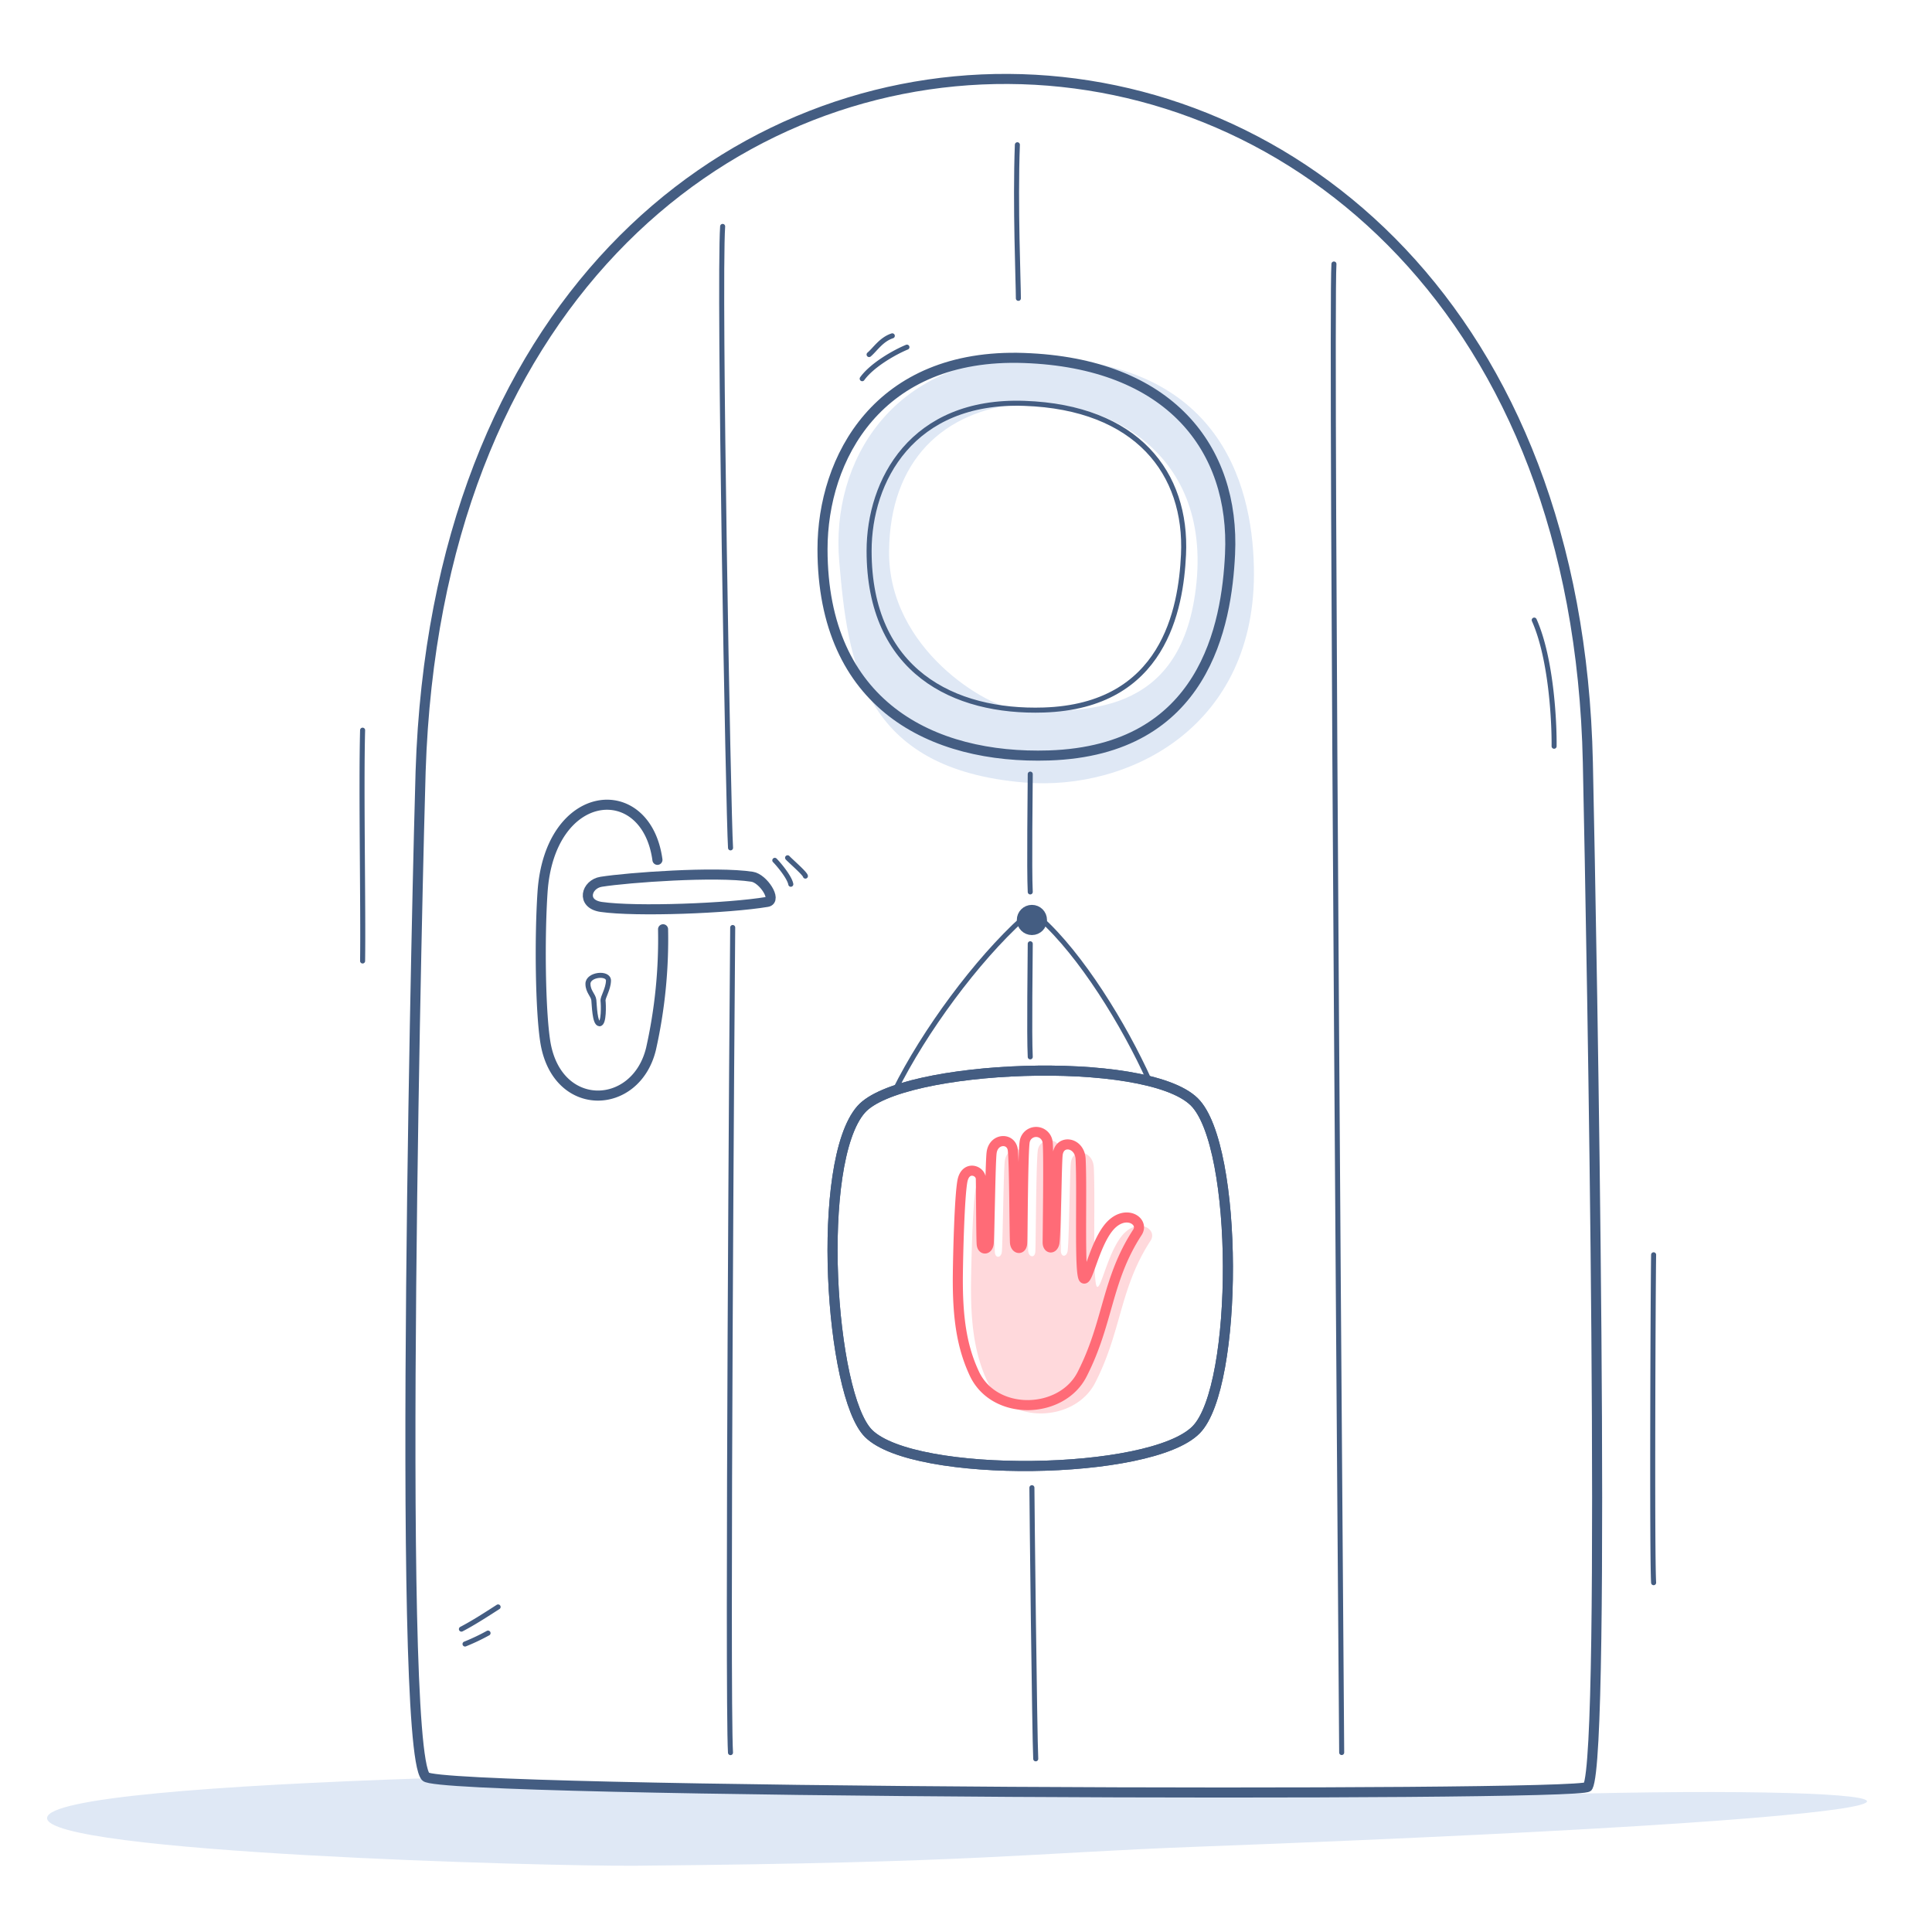
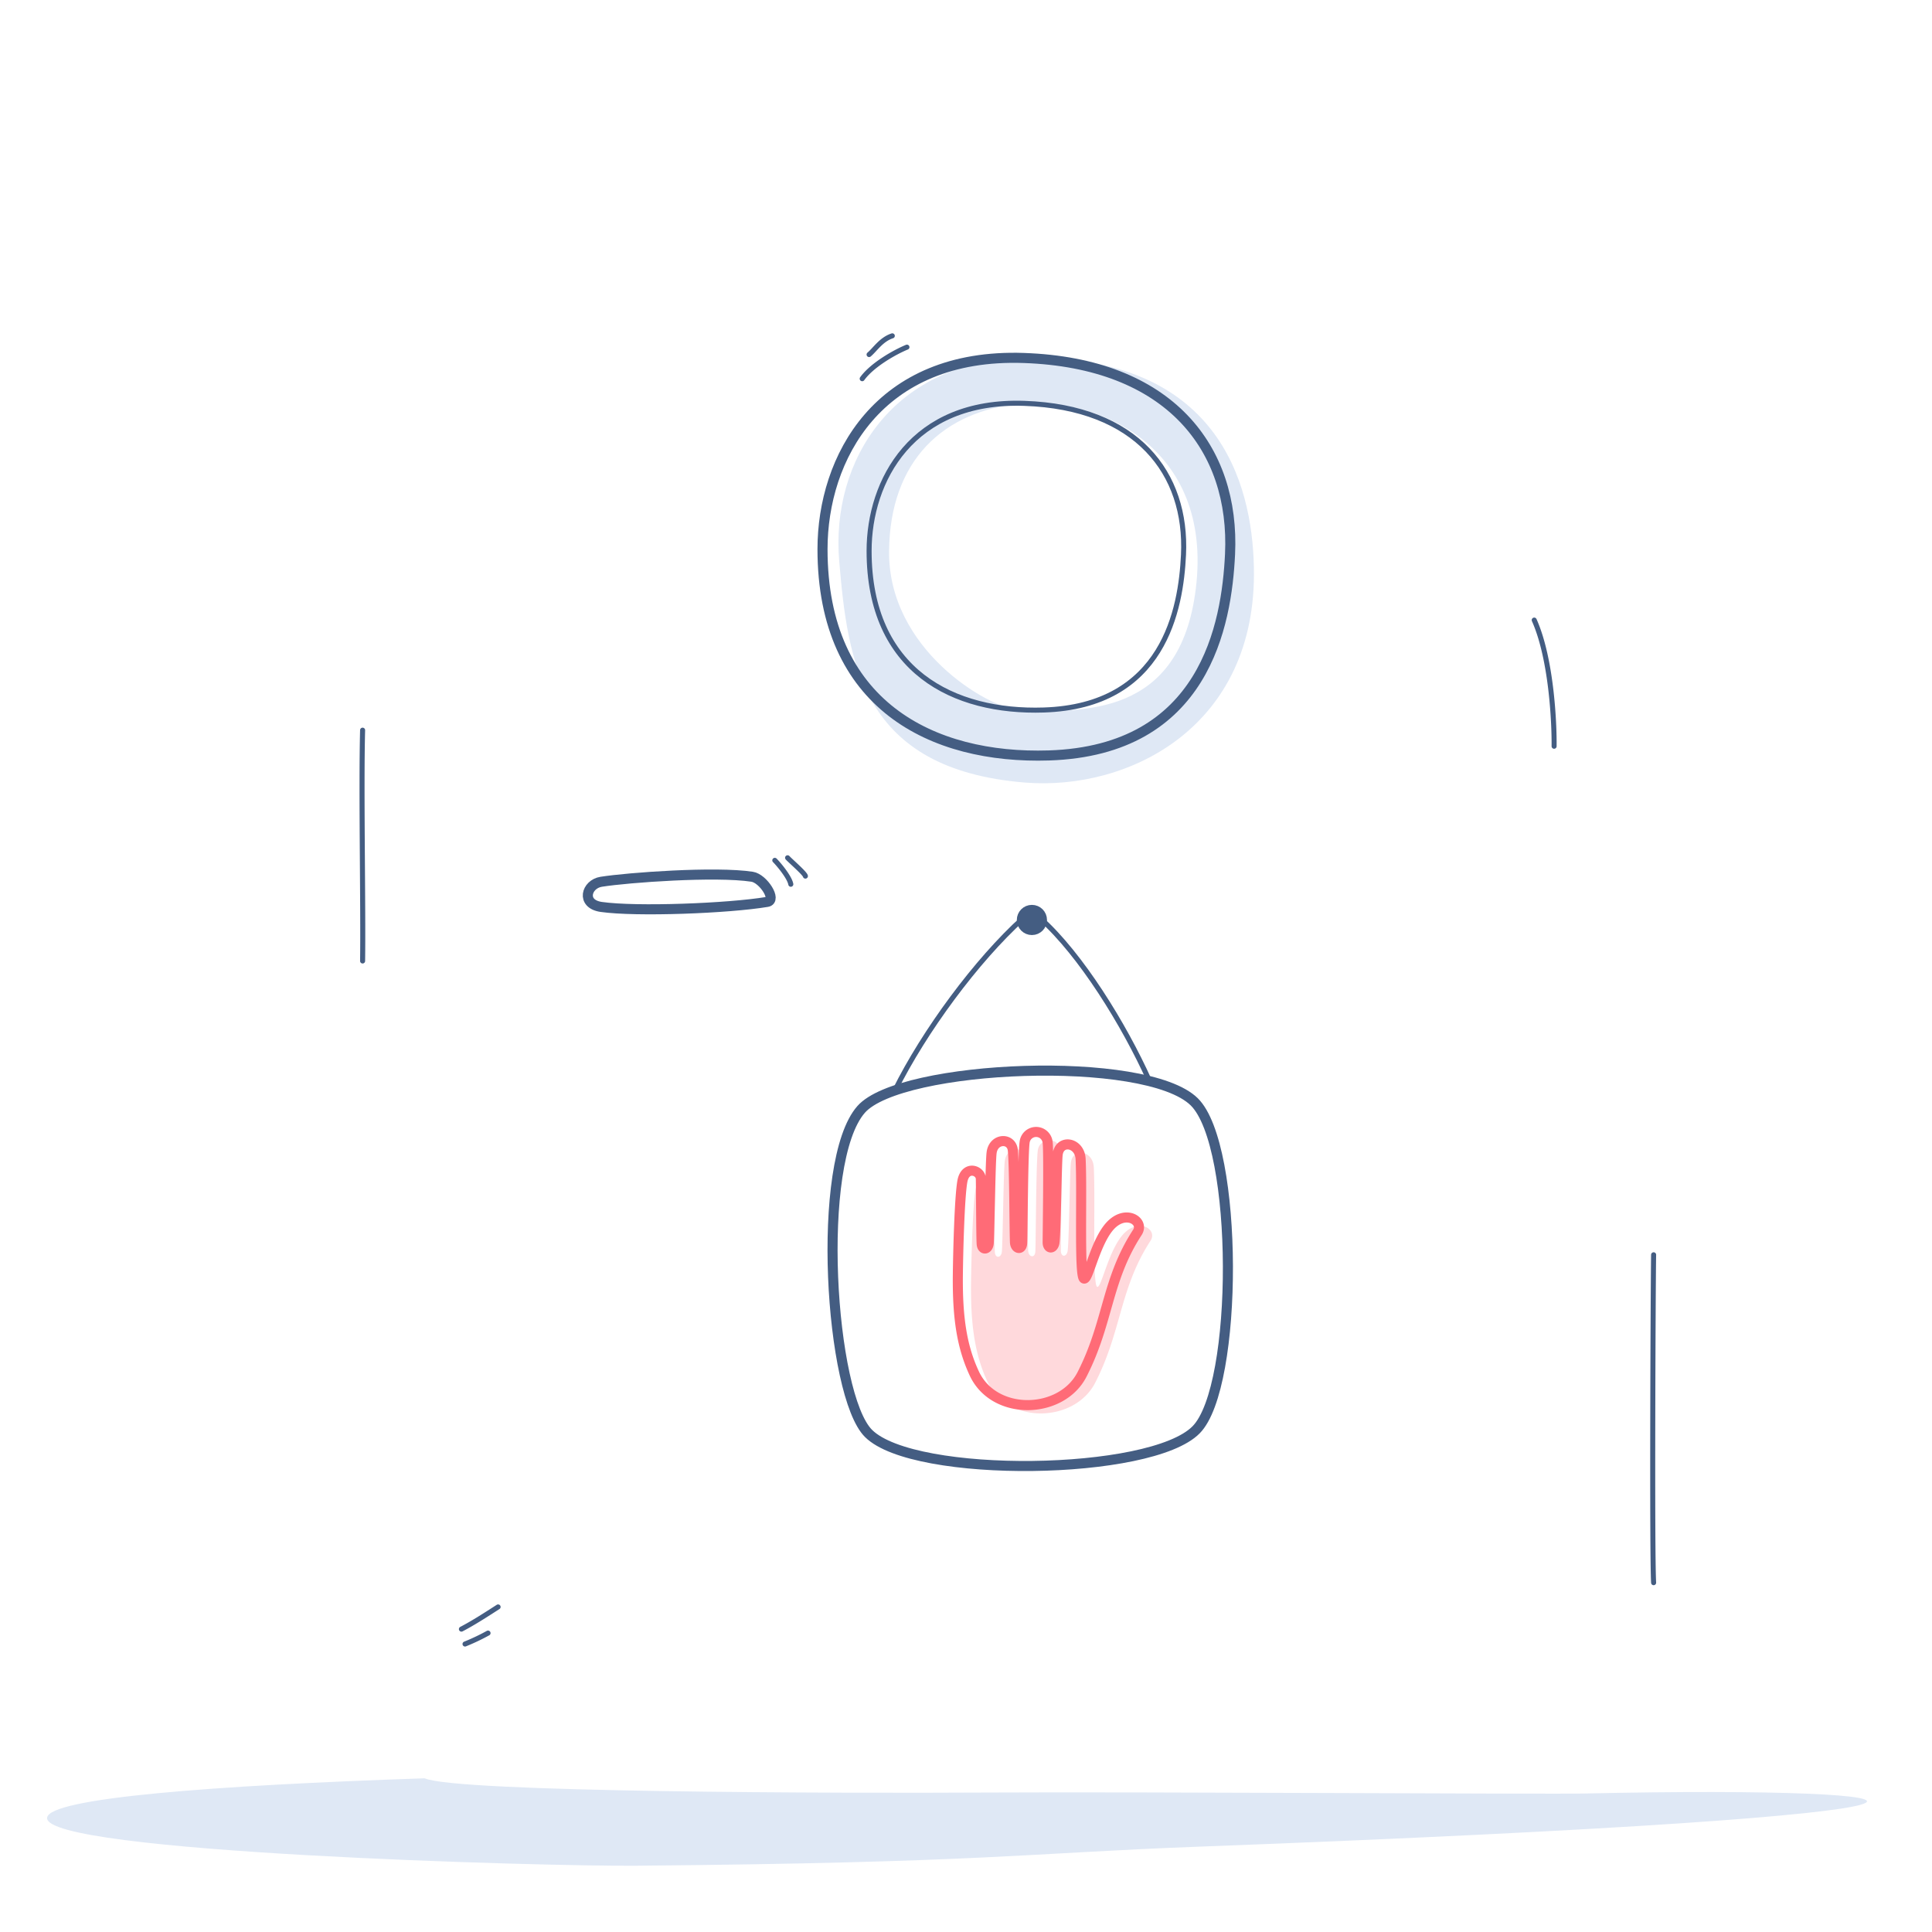
<svg xmlns="http://www.w3.org/2000/svg" width="384" height="384">
  <defs>
    <style>.cls-3{fill:#dfe8f5}.cls-4,.cls-5{fill:none}.cls-4,.cls-5{stroke:#445d82;stroke-linecap:round;stroke-linejoin:round}.cls-4{stroke-width:2px}</style>
  </defs>
  <g id="Access_denied" data-name="Access denied">
    <path class="cls-3" d="M238 367.05c-34.16 1.29-42.68 3.17-111.64 3.78-17.58.15-117.8-2.57-117-9.55.47-3.94 33.12-6.42 75.05-7.83 6.3 2.83 82.3 3 112.25 2.83s111 .36 118.42.19c74.78-1.65 97.18 4.01-77.08 10.58z" />
-     <path class="cls-4" d="M84.6 353.13c-5.91-6.78-1.42-186.79-1-199.78 6-185.41 228.18-181.09 232-1.77.81 38 3.71 196.46 0 203.55-1.09 2.08-228.14 1.29-231-2z" />
    <path class="cls-3" d="M204 71.11c-26.38.33-38.91 20.38-37.2 40.43s4.44 41.35 36.91 44c20.72 1.67 46.2-11.11 45.51-42.78-.35-16.98-7.22-42.11-45.22-41.65zm33.66 46c-3.13 25.29-22.33 24.5-35.26 24-6.21-.51-25.86-12.13-25.69-31.55.16-18 10.79-28 26.43-29.34 14.37-1.32 38.09 8.13 34.53 36.84z" />
    <path class="cls-4" d="M163.48 109.15c0-18 11-39 40-38s42 18 41 39c-.67 14-5 39-36 40-23.18.74-45-9.99-45-41z" />
    <path class="cls-5" d="M172.74 109.49c0-13.89 8.49-30.09 30.86-29.32s32.4 13.89 31.63 30.09c-.51 10.79-3.86 30.09-27.77 30.86-17.89.58-34.72-7.7-34.72-31.63z" />
-     <path class="cls-4" d="M131.79 184.7a99.44 99.44 0 01-2.4 23.79c-3 12.32-18.69 12.84-21-1.37-1-6.3-1.16-20.74-.56-29.74 1.4-21.13 20.62-22.76 22.84-6.48" />
    <path class="cls-4" d="M119.49 175.26c5.34-.85 22.77-2.11 30-1 2.21.33 5 4.67 3 5-7.69 1.29-26 2-33 1-4.08-.6-2.96-4.53 0-5z" />
-     <path class="cls-5" d="M116.86 195.53c0-1.88 4.13-2.31 4.08-.6s-1.17 3.28-1.08 4 .22 4.61-.72 4.55-1-3.69-1.11-4.7-1.17-1.68-1.17-3.25zM143.63 45c-.79 12 1.13 116.88 1.57 123.52M202.21 28.77c-.46 12.08.2 27.34.2 30.53M204.77 153.86c0 2.7-.23 19 0 23.42M204.77 187.58c0 2.7-.23 18.06 0 22.48M205.1 295.69c0 2.7.53 49.46.76 53.89M265.13 52.47c-.69 10.48 1.54 292.9 1.54 295.86M145.63 184.35c-.12 10.47-1.1 152.74-.44 164" />
    <circle cx="205.1" cy="182.85" r="1.5" stroke-width="3" stroke="#445d82" stroke-linecap="round" stroke-linejoin="round" fill="none" />
-     <path class="cls-4" d="M237.37 219c8.86 8.74 8.85 56.59.37 65.18-9 9.17-56 9.76-65.1.74-7.66-7.56-10.66-54-1.48-64.42 7.84-8.9 56.58-10.98 66.21-1.5z" />
    <path class="cls-4" d="M237.37 219c8.86 8.74 8.85 56.59.37 65.18-9 9.17-56 9.76-65.1.74-7.66-7.56-10.66-54-1.48-64.42 7.84-8.9 56.58-10.98 66.21-1.5z" />
    <path class="cls-5" d="M177.85 216.76c5.88-11.86 16.25-25.88 25.47-34.23M206.78 182.53c8.05 7.22 16.6 21 21.72 32.38" />
    <path d="M217.68 274.83c5.3-10.34 4.81-18.71 11-28.23 1.52-2.31-2.64-4.88-5.81-.83-2.7 3.46-4 10.28-4.79 10-1-.37-.34-17.19-.68-23.77-.18-3.39-4.26-4-4.57-.8-.21 2-.35 16.42-.66 17.59s-1.32 1-1.32-.21.25-18 0-19.83a2.3 2.3 0 00-4.54-.32c-.38 1.5-.43 19-.53 20.36s-1.38 1.11-1.43-.27c-.13-3.91-.11-14.92-.42-18.24-.25-2.55-3.78-2.48-4.21.4-.26 1.83-.39 14.86-.58 18-.08 1.36-1.29 1.51-1.4.24s-.12-11.29-.17-13-3.09-2.71-3.67.51-.85 14.26-.9 18.61c-.09 8.72.86 14.47 3.33 19.72 4.06 8.42 17.28 8 21.35.07z" fill="#ff6b77" opacity=".25" />
    <path d="M215.06 273.18c5.3-10.34 4.81-18.72 11-28.23 1.52-2.32-2.64-4.89-5.81-.83-2.7 3.46-4 10.27-4.79 10-1-.37-.34-17.18-.68-23.76-.18-3.39-4.26-4-4.57-.8-.21 2-.35 16.42-.66 17.59s-1.32 1-1.32-.22.25-18 0-19.82a2.3 2.3 0 00-4.54-.32c-.38 1.5-.43 19-.53 20.36s-1.38 1.1-1.43-.27c-.13-3.91-.11-14.92-.42-18.24-.25-2.55-3.78-2.48-4.21.4-.26 1.83-.39 14.85-.58 18-.08 1.36-1.29 1.51-1.4.24s-.12-11.29-.17-13-3.09-2.71-3.67.51-.85 14.26-.9 18.61c-.09 8.72.85 14.47 3.33 19.72 4.06 8.41 17.29 7.99 21.35.06z" stroke="#ff6b77" stroke-miterlimit="10" stroke-width="2" fill="none" />
    <path class="cls-5" d="M154 171c.75.76 2.91 3.31 3.18 4.75M156.54 170.49c.42.49 3.42 3.07 3.54 3.64M72.07 145.13c-.31 12 .15 35.24 0 45.87M328.67 249.4c-.11 6.16-.34 59.47 0 65.17M180.26 69c-2.43 1-6.91 3.53-8.89 6.27M172.74 70.47c1.19-1 2.41-3 4.61-3.72M99 319.39c-2.36 1.52-4.94 3.19-7.29 4.41M97 324.59a41.55 41.55 0 01-4.57 2.17M304.94 123.25c3.42 7.67 4 20.36 3.95 25.07" />
  </g>
</svg>